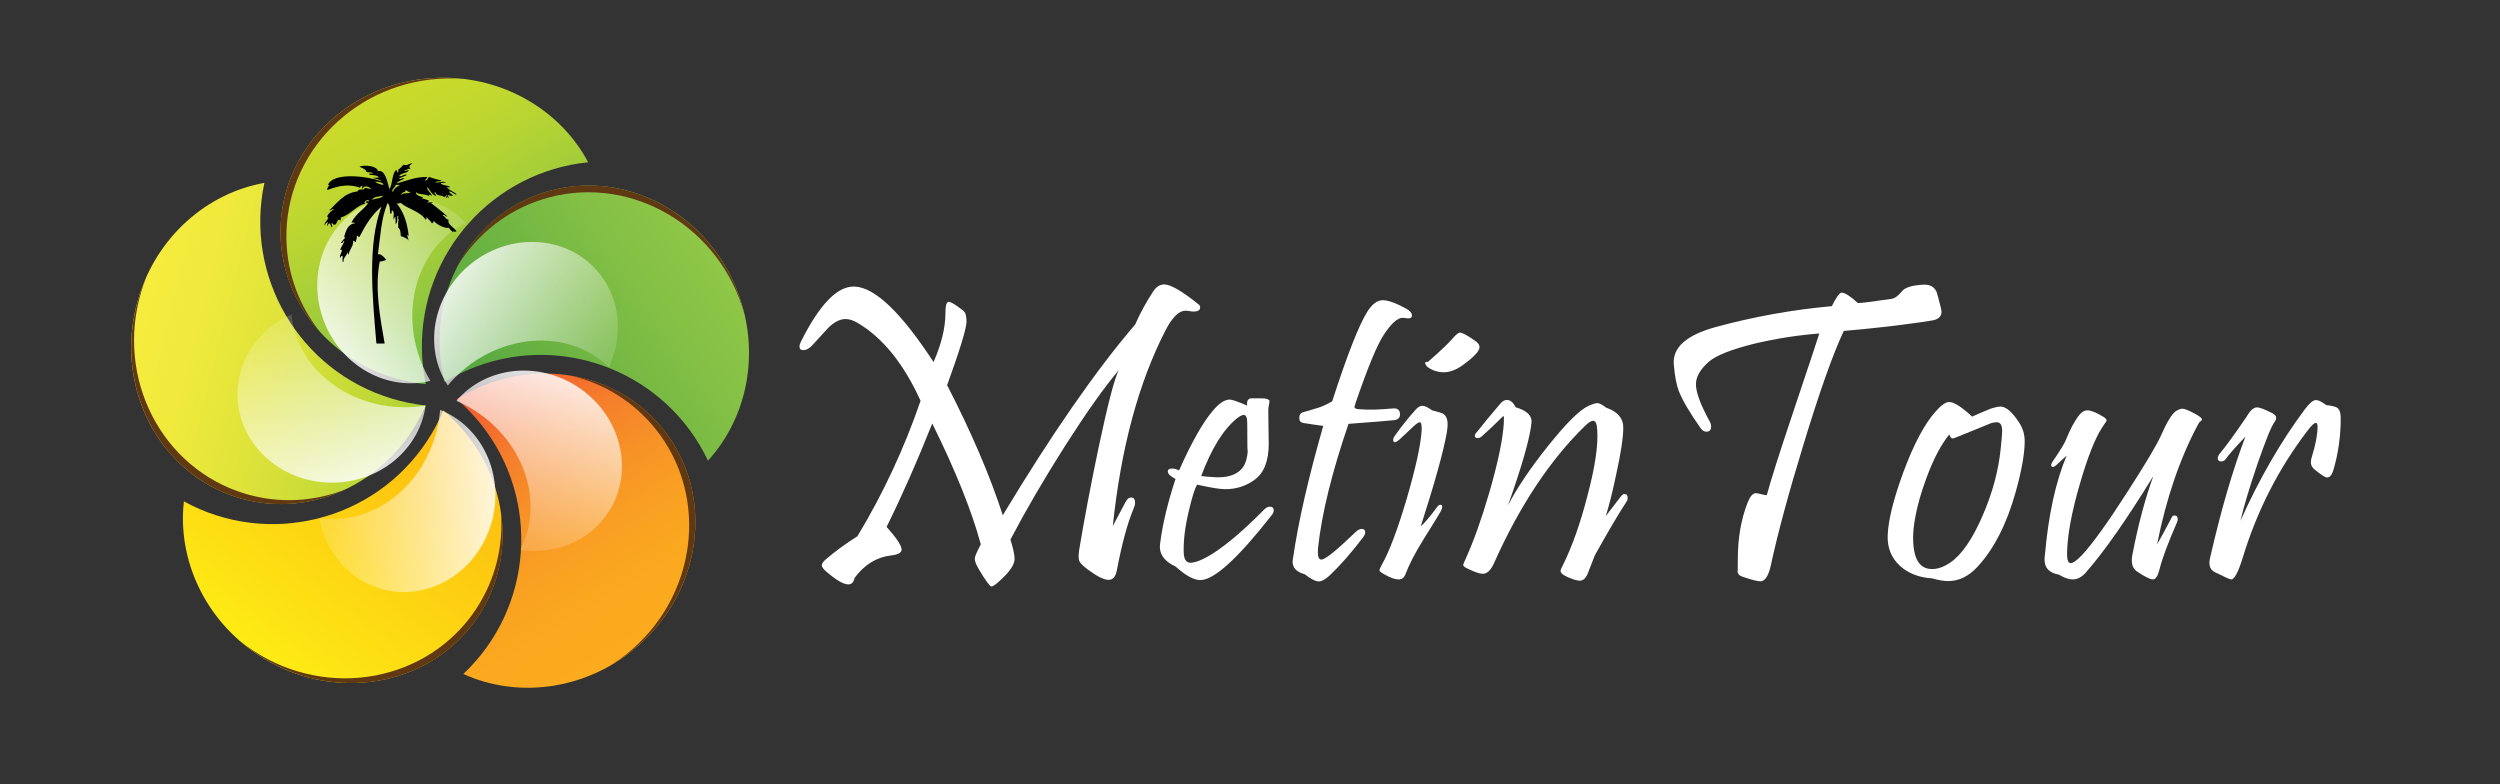
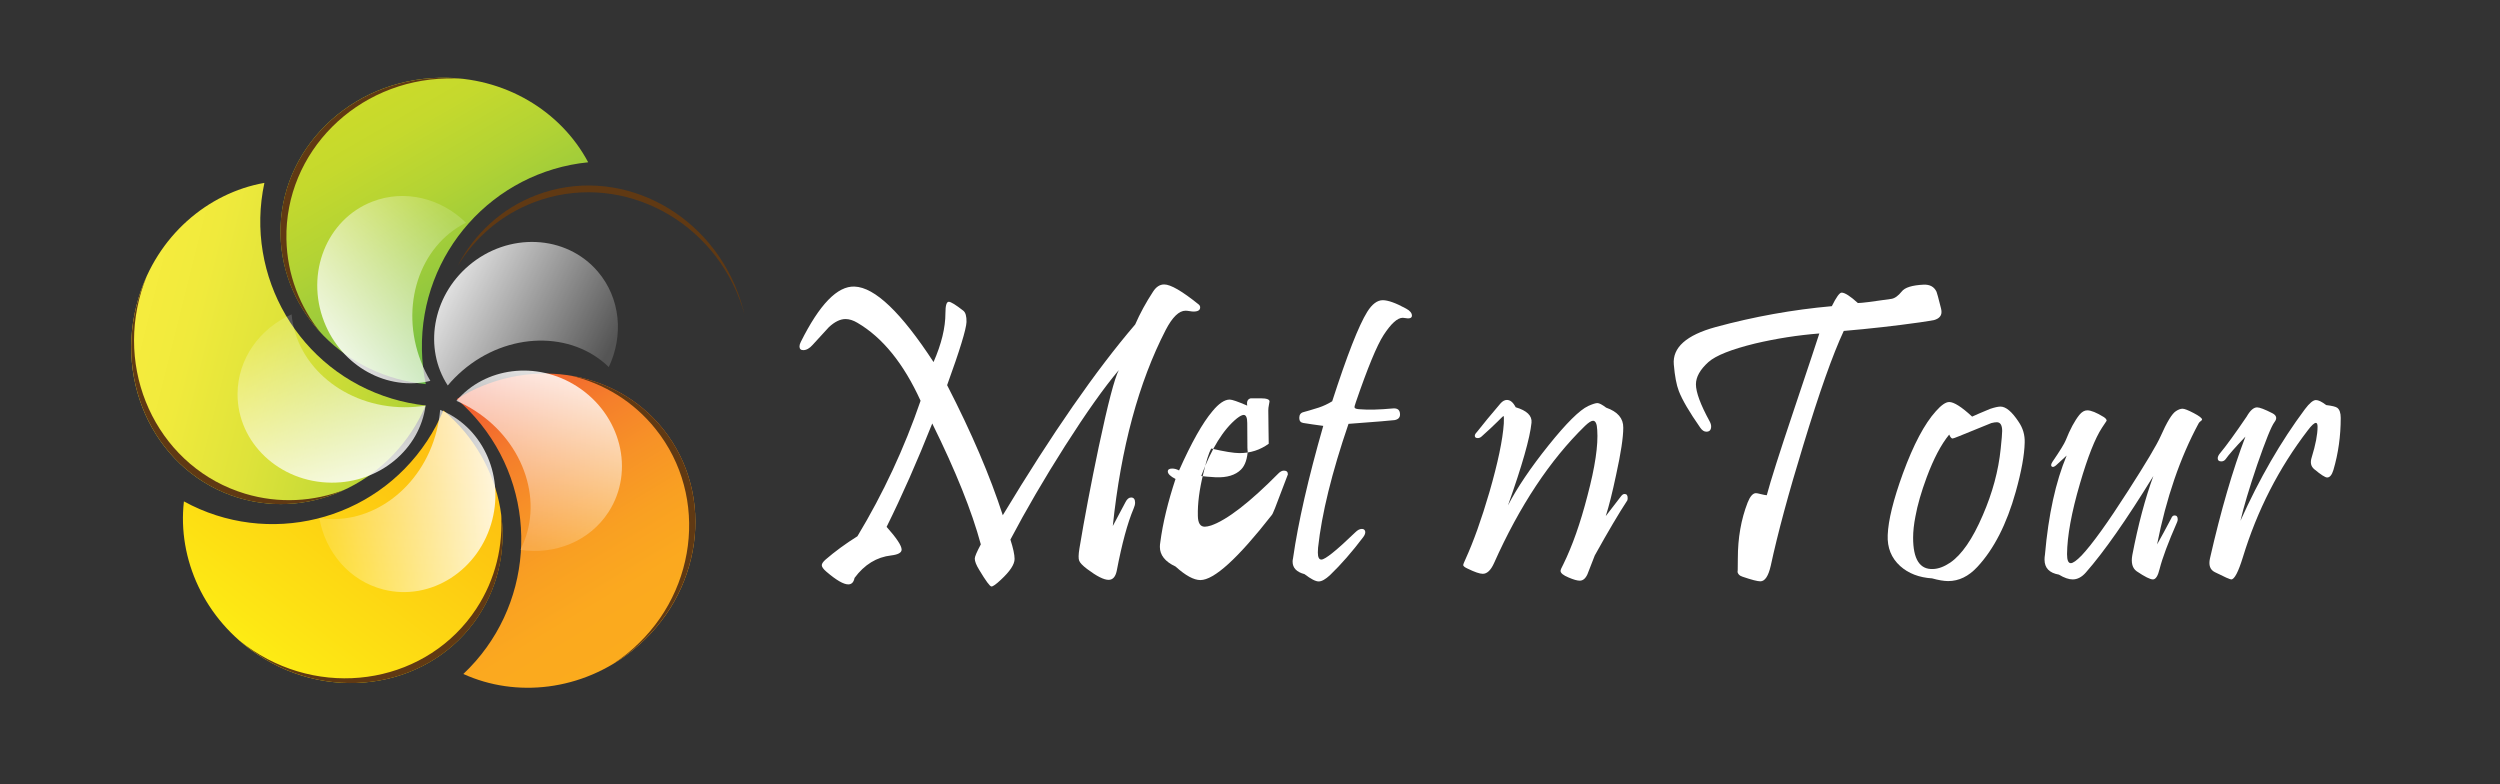
<svg xmlns="http://www.w3.org/2000/svg" version="1.1" id="Layer_1" x="0px" y="0px" viewBox="0 0 813.83 255.32" style="enable-background:new 0 0 813.83 255.32;" xml:space="preserve">
  <rect x="0" y="0" width="813.83" height="255.32" fill="#333333" stroke="none" />
  <style type="text/css">
	.Arched_x0020_Green{fill:url(#SVGID_1_);stroke:#FFFFFF;stroke-width:0.25;stroke-miterlimit:1;}
	.st0{fill:url(#SVGID_2_);}
	.st1{fill:#603913;}
	.st2{fill:url(#SVGID_3_);}
	.st3{fill:url(#SVGID_4_);}
	.st4{fill:url(#SVGID_5_);}
	.st5{fill:url(#SVGID_6_);}
	.st6{opacity:0.92;fill:url(#SVGID_7_);}
	.st7{opacity:0.92;fill:url(#SVGID_8_);}
	.st8{opacity:0.92;fill:url(#SVGID_9_);}
	.st9{opacity:0.92;fill:url(#SVGID_10_);}
	.st10{opacity:0.92;fill:url(#SVGID_11_);}
	.st11{fill:#010101;}
	.st12{fill:#FFFFFF;}
</style>
  <linearGradient id="SVGID_1_" gradientUnits="userSpaceOnUse" x1="0" y1="500.877" x2="0.707" y2="500.17">
    <stop offset="0" style="stop-color:#20AC4B" />
    <stop offset="0.983" style="stop-color:#19361A" />
  </linearGradient>
  <linearGradient id="SVGID_2_" gradientUnits="userSpaceOnUse" x1="155.061" y1="139.107" x2="234.234" y2="83.67">
    <stop offset="0" style="stop-color:#4DA53F" />
    <stop offset="0.225" style="stop-color:#61AE41" />
    <stop offset="0.709" style="stop-color:#82BF45" />
    <stop offset="1" style="stop-color:#90C847" />
  </linearGradient>
-   <path class="st0" d="M154.8,119.42c29.56-11.16,62.4,2.46,75.67,30.54c12.73-13.91,17.19-35.01,9.76-54.7  c-10.32-27.32-39.62-41.55-65.45-31.8c-23.87,9.02-36.42,35.37-30.05,60.87C147.87,122.43,151.23,120.77,154.8,119.42z" />
  <path class="st1" d="M173.96,65.8c26.51-10.01,56.42,4.17,66.81,31.68c0.62,1.64,1.15,3.3,1.6,4.96c-0.56-2.41-1.28-4.81-2.18-7.18  c-10.32-27.32-39.62-41.55-65.45-31.8c-11.52,4.35-20.39,12.74-25.78,23.11C154.63,77.32,163.18,69.87,173.96,65.8z" />
  <linearGradient id="SVGID_3_" gradientUnits="userSpaceOnUse" x1="164.32" y1="110.19" x2="118.831" y2="31.402">
    <stop offset="0" style="stop-color:#6ABD45" />
    <stop offset="0.302" style="stop-color:#96C93D" />
    <stop offset="0.587" style="stop-color:#B3D334" />
    <stop offset="0.829" style="stop-color:#C5D92D" />
    <stop offset="1" style="stop-color:#CBDB2A" />
  </linearGradient>
  <path class="st2" d="M137.35,113.89c-0.61-31.59,23.22-57.97,54.12-61.06c-8.84-16.66-27.23-27.93-48.26-27.52  c-29.2,0.57-52.43,23.41-51.89,51.02c0.5,25.51,21.12,46.17,47.29,48.71C137.85,121.43,137.42,117.71,137.35,113.89z" />
  <path class="st1" d="M93.24,77.87c-0.55-28.33,22.84-51.76,52.24-52.33c1.76-0.03,3.49,0.02,5.21,0.15  c-2.45-0.28-4.96-0.41-7.5-0.36C113.99,25.9,90.76,48.74,91.3,76.35c0.24,12.31,5.17,23.48,13.14,32.03  C97.62,99.95,93.46,89.39,93.24,77.87z" />
  <linearGradient id="SVGID_4_" gradientUnits="userSpaceOnUse" x1="140.231" y1="125.375" x2="43.927" y2="101.364">
    <stop offset="0" style="stop-color:#ADD136" />
    <stop offset="0.208" style="stop-color:#C3D936" />
    <stop offset="0.53" style="stop-color:#DFE33A" />
    <stop offset="0.806" style="stop-color:#F0EA3C" />
    <stop offset="1" style="stop-color:#F6EC3E" />
  </linearGradient>
  <path class="st3" d="M127.59,129.77c-30.26-9.1-48.05-39.88-41.52-70.24c-18.56,3.3-34.93,17.35-40.99,37.5  c-8.41,27.96,6.2,57.08,32.64,65.04c24.44,7.35,50.42-5.94,60.86-30.07C134.92,131.6,131.24,130.87,127.59,129.77z" />
  <path class="st1" d="M79.78,160.71c-27.14-8.16-42.26-37.61-33.79-65.77c0.51-1.68,1.09-3.32,1.74-4.91  c-1.02,2.25-1.91,4.59-2.64,7.03c-8.41,27.96,6.2,57.08,32.64,65.03c11.79,3.55,23.93,2.28,34.52-2.68  C102.13,163.31,90.81,164.03,79.78,160.71z" />
  <linearGradient id="SVGID_5_" gradientUnits="userSpaceOnUse" x1="84.12" y1="213.399" x2="144.267" y2="133.581">
    <stop offset="0" style="stop-color:#FDEC14" />
    <stop offset="0.075" style="stop-color:#FDE714" />
    <stop offset="0.691" style="stop-color:#FDC811" />
    <stop offset="1" style="stop-color:#FEBC11" />
  </linearGradient>
  <path class="st4" d="M139.05,143.52c-17.38,26.39-51.96,34.64-79.18,19.7c-2.15,18.73,6.64,38.43,24.21,50  c24.39,16.06,56.47,10.38,71.65-12.68c14.03-21.31,8.73-50.02-11.41-66.92C142.9,137.02,141.15,140.34,139.05,143.52z" />
  <path class="st1" d="M155.03,198.19c-15.58,23.67-48.13,29.74-72.68,13.57c-1.47-0.96-2.87-1.99-4.21-3.07  c1.86,1.62,3.86,3.14,5.98,4.54c24.39,16.06,56.47,10.38,71.65-12.68c6.77-10.28,9.03-22.28,7.3-33.84  C163.91,177.51,161.36,188.56,155.03,198.19z" />
  <linearGradient id="SVGID_6_" gradientUnits="userSpaceOnUse" x1="152.431" y1="127.671" x2="203.992" y2="213.482">
    <stop offset="0" style="stop-color:#F15630" />
    <stop offset="0.074" style="stop-color:#F2642F" />
    <stop offset="0.255" style="stop-color:#F57F2B" />
    <stop offset="0.439" style="stop-color:#F79227" />
    <stop offset="0.624" style="stop-color:#F9A022" />
    <stop offset="0.81" style="stop-color:#FBA91F" />
    <stop offset="1" style="stop-color:#FBAB1D" />
  </linearGradient>
  <path class="st5" d="M156.48,138c19.75,24.66,16.95,60.1-5.65,81.4c17.16,7.81,38.61,5.53,55.03-7.63  c22.79-18.25,27.27-50.52,10.01-72.08c-15.95-19.92-44.89-23.71-67.18-9.76C151.48,132.33,154.09,135.02,156.48,138z" />
  <path class="st1" d="M213.4,139.64c17.72,22.12,13.47,54.95-9.48,73.33c-1.37,1.1-2.78,2.11-4.22,3.06c2.12-1.27,4.17-2.7,6.16-4.29  c22.79-18.25,27.27-50.52,10.01-72.07c-7.7-9.61-18.42-15.45-29.95-17.37C196.47,124.81,206.2,130.65,213.4,139.64z" />
  <linearGradient id="SVGID_7_" gradientUnits="userSpaceOnUse" x1="292.455" y1="-61.993" x2="253.987" y2="-101.52" gradientTransform="matrix(1.067 -0.433 0.315 1.003 -93.588 306.57)">
    <stop offset="0.037" style="stop-color:#FFFFFF;stop-opacity:0.18" />
    <stop offset="1" style="stop-color:#FFFFFF;stop-opacity:0.92" />
  </linearGradient>
  <path class="st6" d="M150.6,120.6c14.75-12.63,35.47-12.91,47.58-1.11c4.85-10.24,3.85-22.4-3.59-31.1  c-10.33-12.07-29.15-12.91-42.05-1.88c-11.92,10.2-14.6,26.97-6.78,38.98C147.2,123.77,148.82,122.13,150.6,120.6z" />
  <linearGradient id="SVGID_8_" gradientUnits="userSpaceOnUse" x1="370.017" y1="506.008" x2="331.547" y2="466.479" gradientTransform="matrix(0.721 0.899 -0.871 0.59 345.05 -451.416)">
    <stop offset="0.037" style="stop-color:#FFFFFF;stop-opacity:0.18" />
    <stop offset="1" style="stop-color:#FFFFFF;stop-opacity:0.92" />
  </linearGradient>
  <path class="st7" d="M154.66,133.73c16.33,10.52,22.54,30.27,14.71,45.26c11.2,1.71,22.56-2.73,28.76-12.36  c8.6-13.35,4.01-31.63-10.26-40.82c-13.19-8.5-30.02-6.25-39.29,4.68C150.66,131.38,152.69,132.46,154.66,133.73z" />
  <linearGradient id="SVGID_9_" gradientUnits="userSpaceOnUse" x1="879.266" y1="647.587" x2="840.797" y2="608.058" gradientTransform="matrix(-0.621 0.97 -0.837 -0.636 1192.285 -270.14)">
    <stop offset="0.037" style="stop-color:#FFFFFF;stop-opacity:0.18" />
    <stop offset="1" style="stop-color:#FFFFFF;stop-opacity:0.92" />
  </linearGradient>
  <path class="st8" d="M142.15,140.22c-4.75,18.83-21.48,31.03-38.19,28.4c1.96,11.16,9.8,20.5,20.9,23.3  c15.4,3.88,31.26-6.31,35.41-22.76c3.84-15.21-3.67-30.44-16.99-35.73C143.09,135.67,142.72,137.94,142.15,140.22z" />
  <linearGradient id="SVGID_10_" gradientUnits="userSpaceOnUse" x1="402.419" y1="-1.976" x2="363.948" y2="-41.507" gradientTransform="matrix(-0.057 -1.15 1.051 0.033 175.549 534.119)">
    <stop offset="0.037" style="stop-color:#FFFFFF;stop-opacity:0.18" />
    <stop offset="1" style="stop-color:#FFFFFF;stop-opacity:0.92" />
  </linearGradient>
  <path class="st9" d="M137.07,117.79c-7.07-18.09-0.52-37.74,14.61-45.29c-8.08-7.95-19.88-11.01-30.54-6.84  c-14.8,5.78-21.79,23.28-15.62,39.09c5.71,14.61,20.66,22.66,34.58,19.24C138.94,122.04,137.92,119.97,137.07,117.79z" />
  <linearGradient id="SVGID_11_" gradientUnits="userSpaceOnUse" x1="705.358" y1="293.207" x2="666.889" y2="253.679" gradientTransform="matrix(-1.091 -0.37 0.417 -0.965 740.415 646.907)">
    <stop offset="0.037" style="stop-color:#FFFFFF;stop-opacity:0.18" />
    <stop offset="1" style="stop-color:#FFFFFF;stop-opacity:0.92" />
  </linearGradient>
  <path class="st10" d="M131.68,132.57c-19.42-0.08-35.29-13.39-36.75-30.24c-10.36,4.58-17.55,14.44-17.6,25.89  c-0.07,15.89,13.63,28.83,30.61,28.9c15.69,0.07,28.67-10.88,30.6-25.08C136.32,132.39,134.03,132.58,131.68,132.57z" />
  <g>
-     <path class="st11" d="M0,134.12" />
    <g>
-       <path class="st11" d="M133.04,78.13c0.02,0.07,0.04,0.14,0.06,0.22C133.23,78.34,133.19,78.26,133.04,78.13z" />
-       <path class="st11" d="M146.04,71.51c-1.11-0.11-1.08-1.16-2.01-1.42c0.39-0.7,1.83,1.08,1.44,0.24c-1.86-1.75-3.39-2.82-5.17-4.24    c0.22-0.05,0.57-0.01,0.57-0.24c-0.71-0.03-1.38-0.04-1.72,0.24c0.07-0.34,0.47-0.4,0.57-0.71c-0.71-0.44-1.8-0.57-2.58-0.94    c0.22-0.05,0.57-0.01,0.58-0.24c-1.24-0.29-2.48-0.74-2.3-1.65c0.82,0.98,3.49,0.44,4.31,1.42c-0.5-1.08,0.1-0.47,0.86-0.24    c-0.21-1.02-1.91-2.04-1.44-2.83c0.83,0.96,1.26,2.27,2.59,2.83c0.87-0.07-1.01-0.99,0-1.18c0.31,1.46,2.19,0.78,2.88,1.65    c0.28-0.24,0.57-0.48,0.86-0.71c0.28,0.44-0.86,0.79,0,0.94c0.04-0.98,0.19-0.05,0.57,0c0.07-0.45-0.32-0.52-0.29-0.94    c0.74,0.12,1.38,0.36,1.73,0.24c-0.22-0.47-1.68-1.12-1.15-1.41c0.89,0.07,1.88,1.27,2.3,0.94c-0.86-0.94-2.51-1.24-3.16-2.36    c0.63-0.15,0.91,0.67,0.86-0.24c-1-0.28-2.23-0.37-2.88-0.94c0.03-0.39,2.35-0.08,1.44-0.47c-1.26-0.31-2.6,0.52-3.16,0    c0.51-0.29,1.67-0.04,2.01-0.47c-2.28-0.56-2.21-0.54-4.03-1.18c-0.53,0.35-0.43,1.22-1.44,1.18c0.26-0.42,0.69-0.69,0.86-1.18    c-4.33,0.01-6.06,1.09-10.06,2.12c0.49-0.86,1.84-1.01,2.59-1.65c-0.83-0.33-1.46,0.64-1.73,0c0.77-0.46,1.88-0.66,2.59-1.18    c-1.32-0.22-1.39,0.59-2.59,0.47c0.46-1.12,2.6-0.85,3.16-1.89c-0.71-0.31-1.19,0.69-1.44,0c0.89,0.02,0.82-0.74,2.01-0.47    c-0.9-1.04-0.15-1.13,0.57-1.89c-1.2,0.09-1.68,1.04-2.87,0.47c-0.61,0.6-1.26,1.56-1.88,1.65c0.33,0.1,0.28,1.1-0.13,0.95    c-0.03-0.37,0.04-0.82-0.58-0.71c-1.26,1.56-0.95,4.41-2.01,6.13c-0.64-2.28-1.39-6.55-3.73-5.9c-0.26-1.74-4.61-2.16-6.04-1.42    c1.19,0.51,2.18,0.9,2.3,1.65c0.48,0.4,2.1-0.15,2.01,0.71c-0.38-0.31-1.07-0.31-1.15,0.24c1.21,0.19,2.79,0.06,3.16,0.94    c-4.39,0.02,0.17,0.19,0.86,1.18c-4.11-1.5-15.84-3.3-17.54,1.42c0.06-0.18,0.24-0.27,0.58-0.23c-0.18,0.42-1.08,1.44-0.58,1.65    c3.74-1.47,7.2-2.04,10.64-0.71c-0.2-0.63,0.6-0.46,0.86-0.71c-0.08,0.15-0.72,0.91,0,0.94c0.09-1.15,2.48-0.62,2.58,0.24    c-0.54-0.26-1.36-0.3-2.01-0.47c-0.06,1.16-1.95-0.06-2.3,1.18c-4.46,0.49-6.46,3.62-9.2,6.13c0.67,0.2,1.24-0.83,1.44-0.24    c-0.99,0.46-2.93,2.53-1.73,2.59c-0.18,0.89-1.68,1.91-1.15,2.6c0.03-0.6,0.53-0.83,0.86-1.18c0.24,0.56-0.65,1.73,0,1.18    c0.14-0.28,0.31-0.53,0.58-0.71c0.55,0.04,0.52,1.75,0.86,1.18c0.37-0.58-0.64-1.14,0-1.18c0.46,0.02,0.23,0.6,0.86,0.47    c1.03-0.13,0.63-2.32,2.01-1.41V70.8c3.25-0.91,5.17-4.05,8.05-4.48c-1.15-0.41,1.13-1.99,1.15-0.71    c-1.13-0.47-1.38,0.62-0.29,0.47c-1.42,2.2-3.9,3.31-5.46,6.37c0.43,0.04,1.06-0.08,1.15,0.24c-2.48,0.24-3.06,2.85-3.57,4.64    c0.18-0.17,0.4-0.22,0.41,0.08c-0.59,0.46-0.94,1.11-1.44,1.65c0.9,0.39,0.81-1.18,1.15-0.47c-0.22,0.73-2.18,3.56-0.86,2.6    c0.27,1.1-1.12,2.05-0.29,2.83c0.03-0.37-0.04-0.82,0.58-0.71c0.08,0.5-0.22,2.51,0.29,1.88c-0.02-1.51,1.18-2.02,1.44-3.3    c0.05,0.35-0.1,0.87,0.29,0.94c0.17-1.74,1.55-2.5,1.44-4.48c0.41,0.06,0.49,0.39,0.86,0.47c0.01-0.78,0.48-1.17,0.29-2.12    c0.41,0.05,0.49,0.39,0.86,0.47c2.07-4.05,3.97-7.13,7.19-9.91c-4.64,12.31-2.91,29.61-1.73,43.63c0.03,0.34,0.07,0.64,0.11,0.93    h2.66c-1.42-8.23-3.3-17.63-1.62-26.64c0.72-0.09,1.45-0.3,2.19-0.58c0,0-1.86-2.37-2.77-1.78c0.79-5.79,1.1-11.99,3.16-16.74    c0.84,0.73,0.69,2.26,0.86,3.54c0.9-0.3,0.15-0.49,0.58-1.18c1.12,0.77,0.16,1.99,0.58,3.07c0.65-2.14,0.59-0.07,0.57,1.42    c0.68-0.46,0.58-1.57,0.58-2.6c0.8-0.11-0.23,1.28,0.57,1.18c-0.53,0.5-0.19,1.73-0.29,2.59c0.81,0.51,0.72,1.76,0.86,2.83    c0.45-0.08,2.05,0.78,2.53,1.2c-0.15-0.57-0.38-1.08-0.51-1.67c0.28,0.08,0.49,0.23,0.55,0.49c-0.36-3.71-1.37-7.65-4-10.87    c0.55,0.44,0.72,0.02,1.44,0c2.07,1.86,6.28,2.69,8.05,5.42c0.39-0.08,0.24-0.59,0.29-0.94c0.44,0.82,1.35,1.25,1.72,2.12    c0.51-0.06,0.66-0.41,0.58-0.94c0.55,1.12,3.82,2.83,4.88,2.36c0.32,0.41,1.81,1.96,1.44,1.41c-0.24-0.59,0.44,0.26,1.15-0.24    C147.82,74.03,145.52,73.09,146.04,71.51z M121.03,65.14c0.87-1.29,1.87-1.04,3.74-1.41C123.72,64.88,122.4,64.37,121.03,65.14z     M124.76,60.19c-1.07-0.15-1.88-0.5-2.59-0.94C121.6,58.99,125.01,59.18,124.76,60.19z M127.93,62.54    c-0.82-0.76,0.84-1.5,0.86-2.36h1.44C129.23,60.79,128.19,61.34,127.93,62.54z M130.52,63.49c0.44-1.44,1.66-0.5,1.44-1.65    c0.6,0.29,1.12,0.65,1.73,0.94C132.76,63.01,131.29,62.66,130.52,63.49z" />
-     </g>
+       </g>
  </g>
  <g>
    <path class="st12" d="M390.21,99.11c0.32,0.27,0.48,0.59,0.48,0.95c0,0.91-0.72,1.36-2.17,1.36c-0.27,0-0.69-0.04-1.26-0.14   c-0.57-0.09-1.01-0.14-1.32-0.14c-2.13,0-4.28,2.08-6.45,6.24c-8.82,17.1-14.57,38.39-17.24,63.86c1.04-1.94,2.42-4.55,4.14-7.8   c0.5-0.99,1.11-1.49,1.83-1.49c0.86,0,1.29,0.57,1.29,1.7c0,0.54-0.16,1.18-0.48,1.9c-1.99,4.71-3.82,11.47-5.5,20.29   c-0.41,1.95-1.29,2.92-2.65,2.92c-1.54,0-3.87-1.18-6.99-3.53c-1.49-1.13-2.35-2.04-2.58-2.71c-0.27-0.63-0.25-1.95,0.07-3.94   c1.63-9.82,3.73-20.88,6.31-33.19c2.99-14.07,5.16-22.37,6.52-24.91c-4.75,5.61-10.59,13.85-17.51,24.7   c-6.79,10.68-12.71,20.84-17.78,30.47c0.9,2.81,1.36,4.91,1.36,6.31c0,1.76-1.49,4.03-4.48,6.79c-1.54,1.45-2.56,2.17-3.05,2.17   c-0.5,0-1.83-1.81-4-5.43c-0.95-1.54-1.43-2.76-1.43-3.66c0-0.63,0.66-2.17,1.97-4.62c-2.9-10.77-8.17-23.89-15.81-39.36   c-4.89,12.31-9.84,23.53-14.86,33.66c3.26,3.66,4.89,6.13,4.89,7.4c0,1-1.13,1.63-3.39,1.9c-4.75,0.54-8.73,2.99-11.94,7.33   c-0.27,1.4-0.95,2.1-2.04,2.1c-1.54,0-3.91-1.38-7.13-4.14c-1-0.86-1.49-1.56-1.49-2.1c0-0.5,0.41-1.11,1.22-1.83   c3.03-2.62,6.49-5.16,10.38-7.6c8.42-13.98,15.27-28.68,20.56-44.11c-5.52-12.13-12.38-20.59-20.56-25.38   c-1.36-0.81-2.65-1.22-3.87-1.22c-1.72,0-3.53,0.88-5.43,2.65c-1.76,1.9-3.53,3.82-5.29,5.77c-1,1.13-2.01,1.7-3.05,1.7   c-0.81,0-1.22-0.41-1.22-1.22c0-0.41,0.14-0.88,0.41-1.42c6.11-12.26,11.94-18.28,17.51-18.05c6.61,0.23,15.18,8.42,25.72,24.57   c2.58-5.88,3.87-11.2,3.87-15.95c0-2.44,0.36-3.67,1.09-3.67c0.68,0,2.26,0.97,4.75,2.92c0.72,0.59,1.06,1.81,1.02,3.66   c-0.09,2.35-2.19,9.21-6.31,20.56c7.96,15.47,14,29.59,18.12,42.35c15.97-26.51,30.34-47.21,43.1-62.1   c1.58-3.62,3.53-7.19,5.84-10.72c1-1.54,2.19-2.31,3.6-2.31C381.07,92.59,384.82,94.76,390.21,99.11z" />
-     <path class="st12" d="M413.96,167.72c-11,14.07-18.73,21.11-23.21,21.11c-2.13,0-4.82-1.47-8.08-4.41   c-3.39-1.58-5.09-3.71-5.09-6.38c0-0.5,0.04-1.02,0.14-1.56c0.81-6.2,2.47-13.05,4.95-20.56c-1.67-0.86-2.51-1.67-2.51-2.44   c0-0.63,0.47-0.95,1.42-0.95c0.72,0,1.47,0.2,2.24,0.61c4.03-9.05,7.65-15.47,10.86-19.27c2.08-2.53,3.96-3.8,5.63-3.8   c0.77,0,2.67,0.66,5.7,1.97c-0.23-1.36,0.16-2.15,1.15-2.38c0.05,0,1.11,0,3.19,0c1.95,0,2.92,0.34,2.92,1.02   c0,0.14-0.07,0.52-0.2,1.15c-0.14,0.63-0.2,1.22-0.2,1.76c0,1.63,0.02,3.64,0.07,6.04c0.04,2.4,0.07,4,0.07,4.82   c0,5.61-1.54,9.52-4.61,11.74c-2.81,2.04-5.97,3.05-9.5,3.05c-1.86,0-4.93-0.5-9.23-1.49c-0.77,1.4-1.63,4.14-2.58,8.21   c-1.27,5.16-1.86,9.73-1.76,13.71c0.04,2.35,0.79,3.53,2.24,3.53c0.54,0,1.24-0.14,2.1-0.41c5.25-1.85,12.56-7.51,21.92-16.97   c0.59-0.59,1.18-0.88,1.76-0.88c0.86,0,1.29,0.41,1.29,1.22C414.64,166.66,414.41,167.18,413.96,167.72z M406.02,137.72   c0-1.76-0.39-2.65-1.15-2.65c-0.5,0-1.22,0.36-2.17,1.09c-4.43,3.57-8.33,9.84-11.67,18.8c0.9,0.14,2.49,0.27,4.75,0.41   c3.66,0.14,6.4-0.7,8.21-2.51c1.36-1.36,2.1-3.6,2.24-6.72C406.09,148.44,406.02,145.64,406.02,137.72z" />
+     <path class="st12" d="M413.96,167.72c-11,14.07-18.73,21.11-23.21,21.11c-2.13,0-4.82-1.47-8.08-4.41   c-3.39-1.58-5.09-3.71-5.09-6.38c0-0.5,0.04-1.02,0.14-1.56c0.81-6.2,2.47-13.05,4.95-20.56c-1.67-0.86-2.51-1.67-2.51-2.44   c0-0.63,0.47-0.95,1.42-0.95c0.72,0,1.47,0.2,2.24,0.61c4.03-9.05,7.65-15.47,10.86-19.27c2.08-2.53,3.96-3.8,5.63-3.8   c0.77,0,2.67,0.66,5.7,1.97c-0.23-1.36,0.16-2.15,1.15-2.38c0.05,0,1.11,0,3.19,0c1.95,0,2.92,0.34,2.92,1.02   c0,0.14-0.07,0.52-0.2,1.15c-0.14,0.63-0.2,1.22-0.2,1.76c0,1.63,0.02,3.64,0.07,6.04c0.04,2.4,0.07,4,0.07,4.82   c-2.81,2.04-5.97,3.05-9.5,3.05c-1.86,0-4.93-0.5-9.23-1.49c-0.77,1.4-1.63,4.14-2.58,8.21   c-1.27,5.16-1.86,9.73-1.76,13.71c0.04,2.35,0.79,3.53,2.24,3.53c0.54,0,1.24-0.14,2.1-0.41c5.25-1.85,12.56-7.51,21.92-16.97   c0.59-0.59,1.18-0.88,1.76-0.88c0.86,0,1.29,0.41,1.29,1.22C414.64,166.66,414.41,167.18,413.96,167.72z M406.02,137.72   c0-1.76-0.39-2.65-1.15-2.65c-0.5,0-1.22,0.36-2.17,1.09c-4.43,3.57-8.33,9.84-11.67,18.8c0.9,0.14,2.49,0.27,4.75,0.41   c3.66,0.14,6.4-0.7,8.21-2.51c1.36-1.36,2.1-3.6,2.24-6.72C406.09,148.44,406.02,145.64,406.02,137.72z" />
    <path class="st12" d="M457.73,100.46c1.27,0.68,1.9,1.45,1.9,2.31c0,0.59-0.43,0.88-1.29,0.88c-0.18,0-0.46-0.03-0.85-0.1   c-0.38-0.07-0.67-0.1-0.85-0.1c-1.72,0-3.8,1.88-6.24,5.63c-2.17,3.35-5.18,10.63-9.03,21.85c-0.36,1-0.5,1.58-0.41,1.76   c0.13,0.32,0.72,0.5,1.76,0.54c2.67,0.23,6.24,0.14,10.72-0.27c1.54-0.14,2.31,0.52,2.31,1.97c0,1-0.59,1.61-1.77,1.83   c-0.95,0.14-5.95,0.54-15,1.22c-5.43,15.88-8.73,29.32-9.91,40.31c-0.05,0.59-0.07,1.11-0.07,1.56c0,1.54,0.38,2.31,1.15,2.31   c1.22,0,4.91-2.96,11.06-8.89c0.72-0.72,1.43-1.09,2.1-1.09c0.59,0,0.95,0.25,1.09,0.75c0.13,0.54-0.07,1.18-0.61,1.9   c-3.66,4.84-7.26,8.96-10.79,12.35c-1.49,1.4-2.74,2.1-3.73,2.1c-1,0-2.54-0.79-4.62-2.38c-2.58-0.68-3.87-2.04-3.87-4.07   c0-0.32,0.04-0.68,0.14-1.09c1.67-11.67,4.95-26.04,9.84-43.1c-2.4-0.32-4.57-0.63-6.52-0.95c-0.86-0.14-1.29-0.68-1.29-1.63   c0-1.04,0.45-1.67,1.36-1.9c0.9-0.23,2.58-0.72,5.02-1.49c1.49-0.5,2.94-1.18,4.34-2.04c4.84-14.98,8.64-24.68,11.4-29.11   c1.58-2.53,3.28-3.8,5.09-3.8C451.92,97.75,454.43,98.65,457.73,100.46z" />
-     <path class="st12" d="M470.97,140.91c-1.09,6.11-3.91,16.27-8.48,30.47c1.31-1.18,3.12-3.33,5.43-6.45   c0.32-0.41,0.63-0.61,0.95-0.61c0.72,0,0.81,0.63,0.27,1.9c-0.23,0.5-2.13,3.6-5.7,9.3c-2.71,4.34-4.71,8.19-5.97,11.54   c-0.41,1.04-1.15,1.56-2.24,1.56c-1.09,0-2.56-0.52-4.41-1.56c-1.18-0.63-1.76-1.11-1.76-1.42c0-0.27,0.25-0.86,0.75-1.76   c2.44-4.3,5.16-11.49,8.14-21.58c2.85-9.77,4.46-17.03,4.82-21.79c0.14-2.04-0.07-3.05-0.61-3.05c-0.41,0-1.13,0.5-2.17,1.49   l-4.21,3.94c-1.49,1.36-2.24,1.43-2.24,0.2c0-0.36,0.2-0.81,0.61-1.36c2.13-2.99,4.39-5.81,6.79-8.48c0.72-0.77,1.43-1.15,2.1-1.15   c0.72,0,1.79,0.5,3.19,1.49c2.08,0.54,3.23,0.88,3.46,1.02c1.04,0.63,1.56,1.81,1.56,3.53   C471.24,138.94,471.15,139.87,470.97,140.91z M480.54,111.19c0.72,0.54,1.09,1.15,1.09,1.83c0,1.31-1.95,3.35-5.84,6.11   c-2.58,1.76-5.07,2.4-7.47,1.9c-1.36-0.27-2.53-0.77-3.53-1.49c-0.32-0.27-0.55-0.55-0.71-0.85c-0.16-0.29-0.19-0.53-0.1-0.71   c0.14-0.18,0.41-0.23,0.81-0.14c4.16-3.62,6.9-6.22,8.21-7.8c1.04-1.18,1.79-1.76,2.24-1.76   C476.06,108.27,477.82,109.24,480.54,111.19z" />
    <path class="st12" d="M529.74,162.9c-2.71,4.12-6.24,10.09-10.59,17.92c-0.81,2.04-1.61,4.07-2.38,6.11   c-0.63,1.4-1.47,2.1-2.51,2.1c-0.81,0-2.01-0.34-3.6-1.02c-1.76-0.72-2.65-1.45-2.65-2.17c0-0.32,0.29-1.02,0.88-2.1   c2.94-5.97,5.57-13.41,7.87-22.33c2.49-9.37,3.55-16.51,3.19-21.45c-0.09-1.99-0.54-2.99-1.36-2.99c-0.59,0-1.47,0.57-2.65,1.7   c-11.4,11.13-21.27,26.02-29.59,44.66c-1.04,2.31-2.26,3.46-3.66,3.46c-1,0-2.65-0.57-4.96-1.7c-0.91-0.41-1.38-0.79-1.42-1.15   c0-0.18,0.25-0.81,0.75-1.9c2.62-5.75,5.23-13.03,7.8-21.85c2.76-9.55,4.32-16.99,4.68-22.33c0.09-1.63,0.04-2.44-0.14-2.44   c-0.05,0-0.68,0.61-1.9,1.83c-1.22,1.22-2.92,2.81-5.09,4.75c-0.41,0.41-0.86,0.61-1.36,0.61c-0.63,0-0.95-0.25-0.95-0.75   c0-0.36,0.23-0.77,0.68-1.22c1.94-2.49,4.5-5.59,7.67-9.3c0.68-0.77,1.38-1.15,2.1-1.15c1.09,0,2.04,0.79,2.85,2.38   c3.67,1.09,5.38,2.76,5.16,5.02c-0.5,4.98-3.05,13.96-7.67,26.94c3.03-5.84,7.44-12.36,13.23-19.58   c5.79-7.22,10.09-11.48,12.9-12.79c1.4-0.63,2.4-0.95,2.99-0.95s1.54,0.5,2.85,1.49c3.75,1.31,5.61,3.48,5.57,6.52   c0,3.17-0.77,8.26-2.31,15.27c-1.22,5.79-2.35,10.29-3.39,13.51c1.31-1.67,2.99-3.85,5.02-6.52c0.36-0.45,0.72-0.68,1.09-0.68   c0.68,0,1.02,0.43,1.02,1.29C529.88,162.36,529.83,162.63,529.74,162.9z" />
    <path class="st12" d="M631.88,100.46c0.09,0.41,0.14,0.77,0.14,1.09c0,1.31-0.81,2.19-2.44,2.65c-0.09,0.05-1.65,0.3-4.68,0.75   c-8.01,1.13-16.24,2.06-24.7,2.78c-3.58,7.65-7.96,20.04-13.17,37.19c-4.8,15.65-8.33,28.73-10.59,39.23   c-0.77,3.39-1.9,5.09-3.39,5.09c-0.95,0-2.87-0.5-5.77-1.49c-1.04-0.32-1.61-0.93-1.7-1.83c0.09,0.91,0.14-0.48,0.14-4.14   c0-6.65,1.06-12.71,3.19-18.19c0.81-2.04,1.72-3.05,2.71-3.05c0.27,0,0.8,0.1,1.59,0.31c0.79,0.2,1.44,0.33,1.93,0.37   c1.22-4.62,4.12-13.73,8.69-27.35c5.16-15.38,7.96-23.82,8.42-25.31c-6.97,0.54-13.94,1.63-20.9,3.26   c-7.74,1.9-12.8,3.91-15.2,6.04c-2.71,2.44-4.07,4.86-4.07,7.26c0,2.58,1.49,6.61,4.48,12.08c0.32,0.59,0.47,1.13,0.47,1.63   c0,1.13-0.52,1.7-1.56,1.7c-0.72,0-1.38-0.43-1.97-1.29c-3.57-5.11-5.9-9.09-6.99-11.94c-0.77-1.99-1.31-4.86-1.63-8.62   c-0.5-5.52,4.05-9.59,13.64-12.22c12.49-3.39,25.09-5.66,37.8-6.79c1.45-2.94,2.51-4.41,3.19-4.41c1.04,0,2.8,1.13,5.29,3.39   c1.18,0,4.82-0.45,10.93-1.36c1.09-0.18,2.19-0.97,3.33-2.38c0.99-1.31,3.37-2.06,7.13-2.24c2.04-0.09,3.44,0.68,4.21,2.31   C630.52,95.19,631.02,97.02,631.88,100.46z" />
    <path class="st12" d="M659.1,144.1c-0.09,4.03-1.06,9.37-2.92,16.02c-2.94,10.5-7.1,18.64-12.49,24.43   c-2.85,3.08-6.02,4.61-9.5,4.61c-1.36,0-3.1-0.29-5.23-0.88c-4.25-0.27-7.71-1.61-10.38-4c-2.9-2.62-4.25-6-4.07-10.11   c0.18-4.79,1.83-11.49,4.96-20.09c3.44-9.37,7.01-16.11,10.72-20.22c1.76-1.99,3.21-2.99,4.34-2.99c1.54,0,4.03,1.58,7.46,4.75   c0.95-0.45,2.9-1.29,5.84-2.51c1.49-0.5,2.62-0.75,3.39-0.75c1.76,0,3.73,1.65,5.9,4.95C658.53,139.35,659.19,141.61,659.1,144.1z    M651.29,146.07c0.32-3.03,0.48-4.95,0.48-5.77c0-1.9-0.59-2.85-1.76-2.85c-0.45,0-1.04,0.09-1.76,0.27L637.72,142   c-1.22,0.5-1.92,0.75-2.1,0.75c-0.36,0-0.72-0.43-1.09-1.29c-2.63,3.21-5.07,7.85-7.33,13.91c-1.76,4.75-2.99,9-3.67,12.76   c-0.5,2.53-0.75,4.84-0.75,6.92c0,6.97,2.15,10.36,6.45,10.18c1.72-0.04,3.57-0.72,5.57-2.04c3.8-2.58,7.35-7.74,10.66-15.47   C648.62,160.43,650.57,153.22,651.29,146.07z" />
    <path class="st12" d="M715.7,137.86c-6.02,11.18-10.52,24.3-13.5,39.36c1.27-2.22,2.8-5.04,4.61-8.48   c0.23-0.63,0.59-0.95,1.09-0.95c0.68,0,1.02,0.43,1.02,1.29c0,0.27-0.07,0.57-0.2,0.88c-2.9,6.61-4.8,11.7-5.7,15.27   c-0.54,2.26-1.27,3.39-2.17,3.39c-0.91,0-2.67-0.88-5.29-2.65c-1.4-0.99-1.88-2.76-1.42-5.29c1.9-9.86,4.18-18.44,6.85-25.72   c-8.73,14.21-16.06,24.68-21.99,31.42c-1.31,1.49-2.74,2.24-4.28,2.24c-1.27,0-2.76-0.52-4.48-1.56c-3.12-0.54-4.68-2.17-4.68-4.89   c0-0.5,0.04-1.04,0.14-1.63c1.13-12.94,3.48-23.69,7.06-32.24c-0.77,0.72-1.92,1.79-3.46,3.19c-0.59,0.5-1.04,0.63-1.36,0.41   c-0.36-0.27-0.29-0.79,0.2-1.56c2.44-3.57,3.89-5.93,4.34-7.06c1.4-3.53,2.87-6.27,4.41-8.21c0.81-0.99,1.67-1.49,2.58-1.49   c1.22,0,3.01,0.72,5.36,2.17c0.63,0.41,0.95,0.81,0.95,1.22l-1.49,2.24c-2.26,3.44-4.66,9.5-7.19,18.19   c-2.76,9.41-4.16,17.08-4.21,23.01c0,1.95,0.41,2.92,1.22,2.92c0.72,0,1.9-0.84,3.53-2.51c3.48-3.71,8.53-10.72,15.13-21.04   c5.84-9.09,9.37-15.02,10.59-17.78c2.04-4.61,3.69-7.33,4.95-8.14c0.81-0.54,1.54-0.81,2.17-0.81c0.63,0,1.85,0.48,3.66,1.43   c1.81,0.95,2.71,1.65,2.71,2.1c0,0.14-0.16,0.32-0.48,0.54C716.06,137.34,715.83,137.59,715.7,137.86z" />
    <path class="st12" d="M761.98,136.03c0,5.93-0.79,11.58-2.38,16.97c-0.5,1.63-1.18,2.44-2.04,2.44c-0.63,0-2.04-0.9-4.21-2.71   c-1.09-0.9-1.36-2.19-0.81-3.87c1.27-4.12,1.9-7.42,1.9-9.91c0-0.86-0.18-1.29-0.54-1.29c-0.54,0-1.42,0.81-2.65,2.44   c-9.41,12.26-16.45,26.02-21.11,41.26c-1.49,4.84-2.76,7.26-3.8,7.26c-0.41,0-2.2-0.79-5.36-2.38c-1.54-0.77-2.06-2.26-1.56-4.48   c3.57-15.65,7.42-28.87,11.54-39.63c-3.35,3.53-5.48,5.95-6.38,7.26c-0.36,0.54-0.86,0.81-1.49,0.81c-0.77,0-1.15-0.34-1.15-1.02   c0-0.41,0.18-0.86,0.54-1.36c2.22-2.67,5.18-6.74,8.89-12.22c1.13-1.99,2.26-2.99,3.39-2.99c0.81,0,2.47,0.63,4.96,1.9   c1.4,0.72,1.63,1.7,0.68,2.92c-1,1.31-2.87,5.95-5.63,13.91c-2.62,7.74-4.43,13.8-5.43,18.19c6.15-13.71,13.14-25.81,20.97-36.31   c1.49-1.99,2.69-2.99,3.6-2.99c0.81,0,1.92,0.54,3.33,1.63c1.9,0.23,3.1,0.52,3.6,0.88C761.6,133.31,761.98,134.4,761.98,136.03z" />
  </g>
</svg>